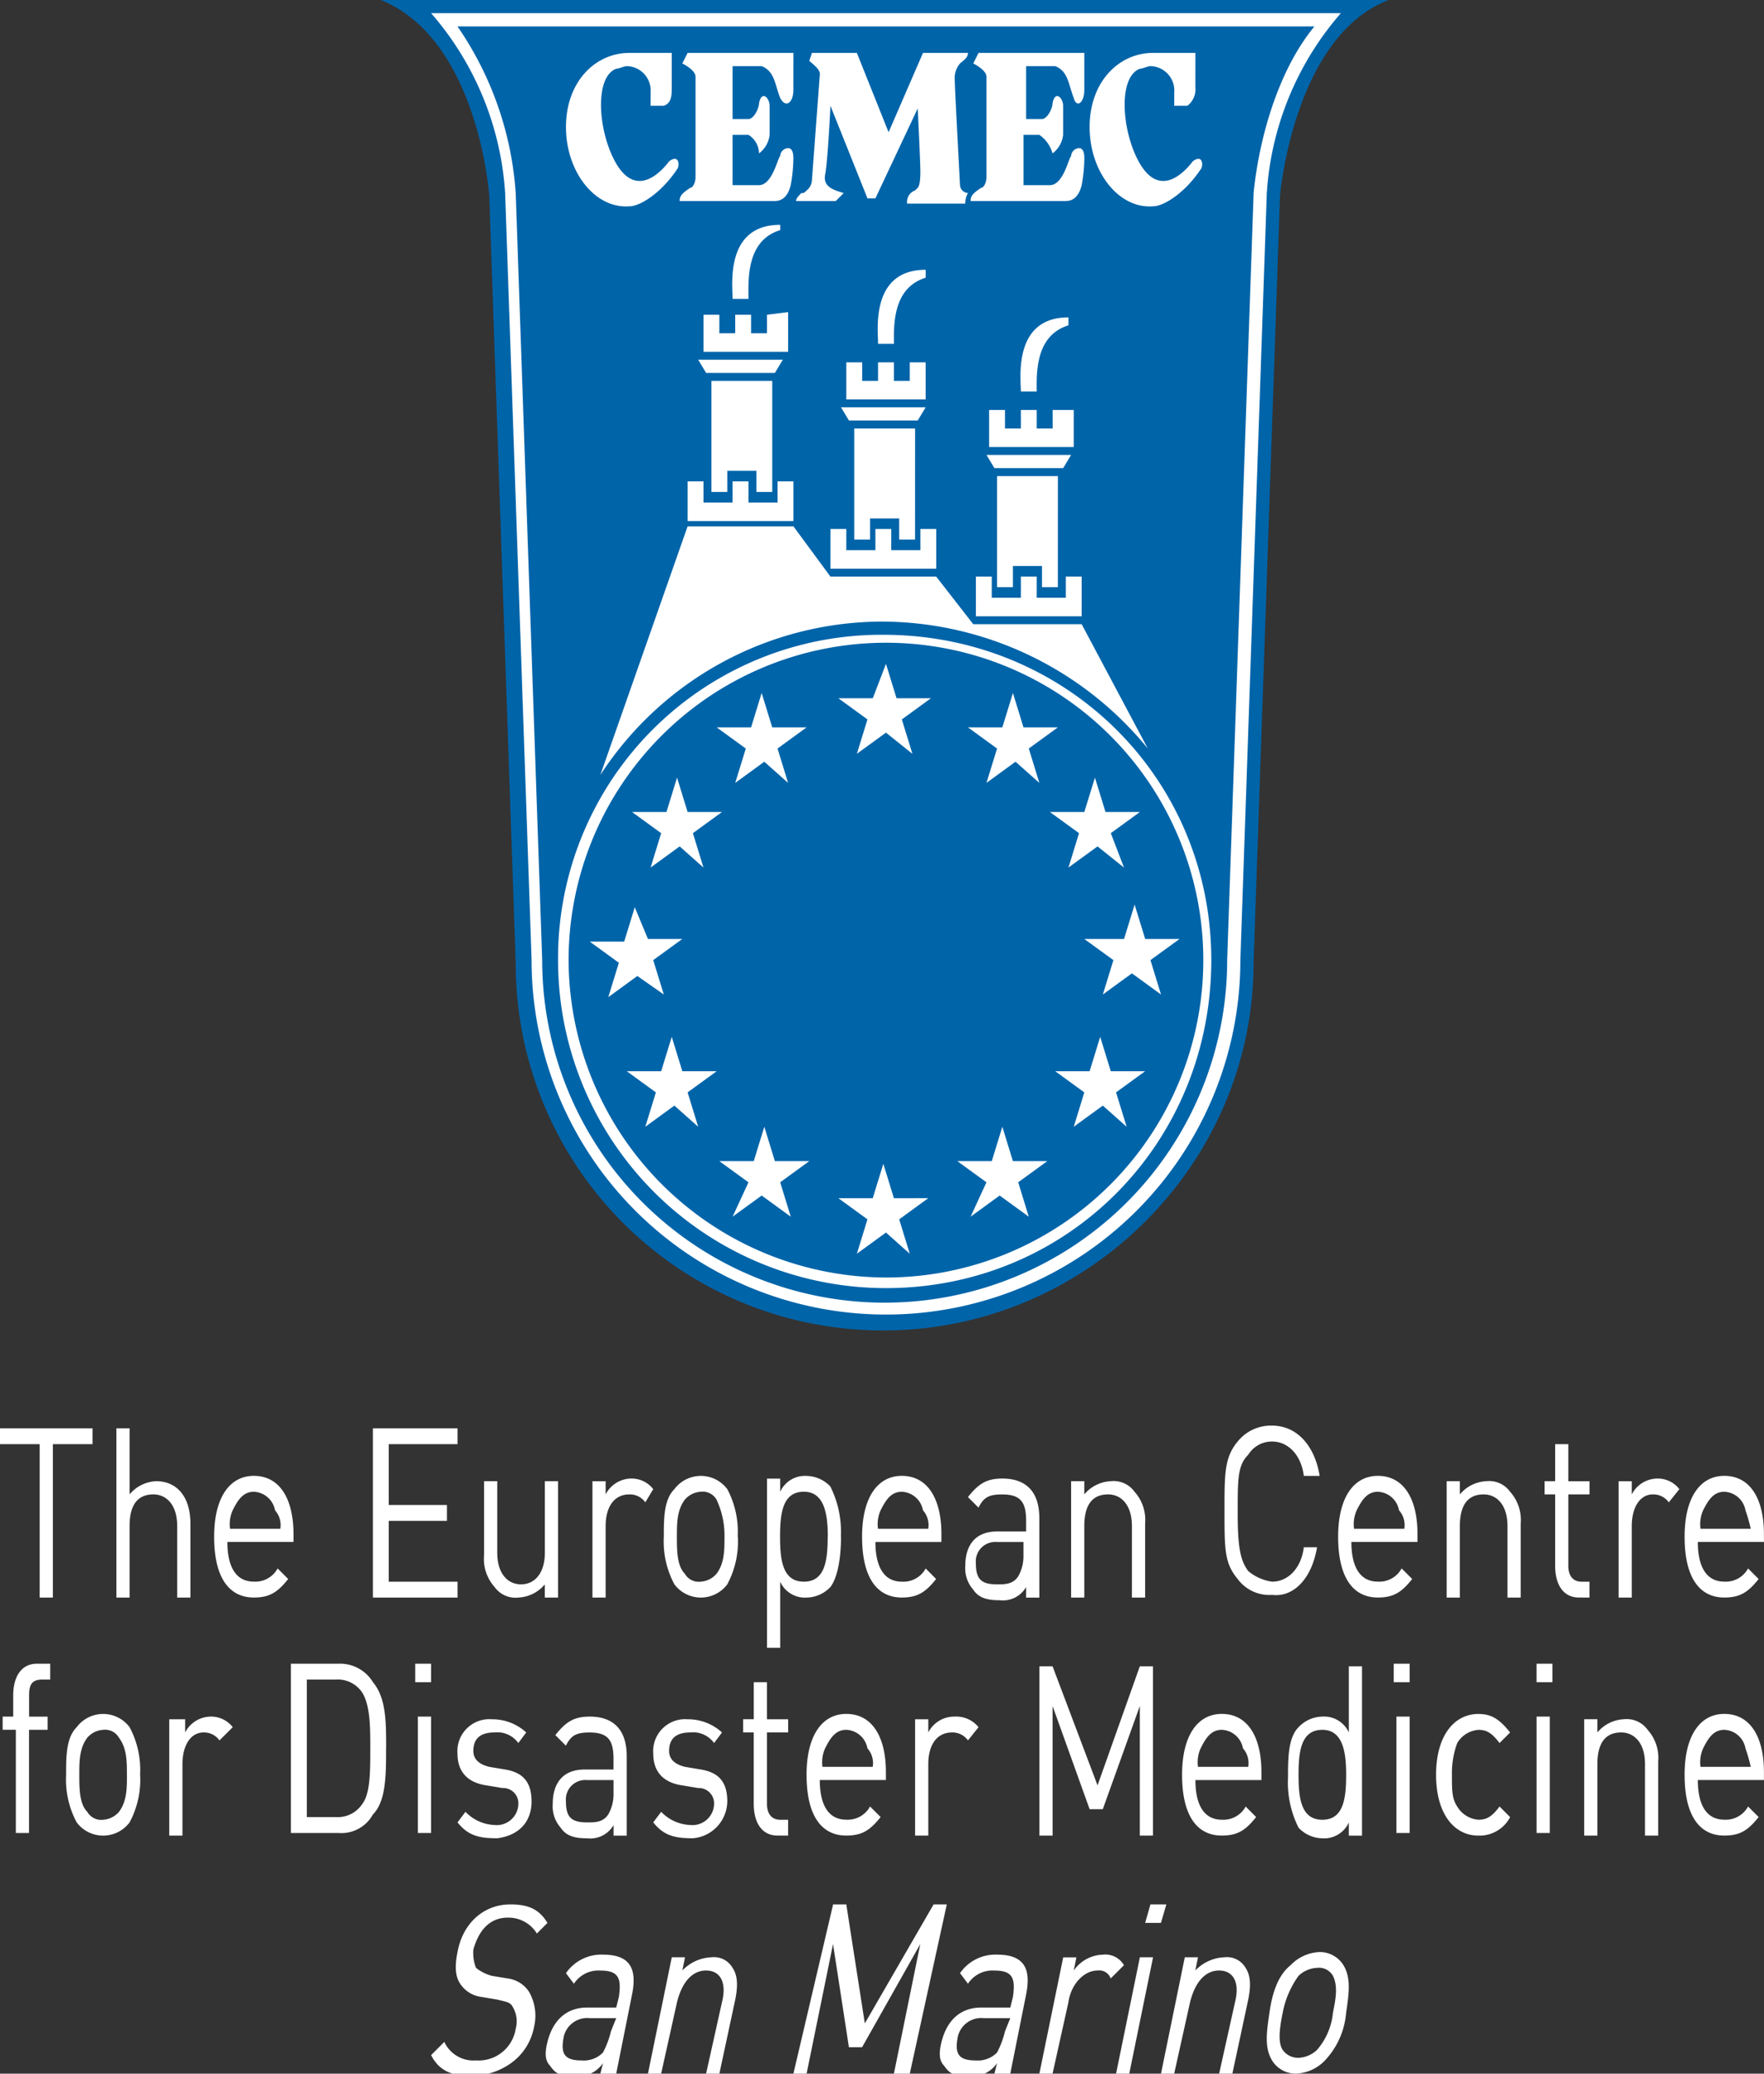
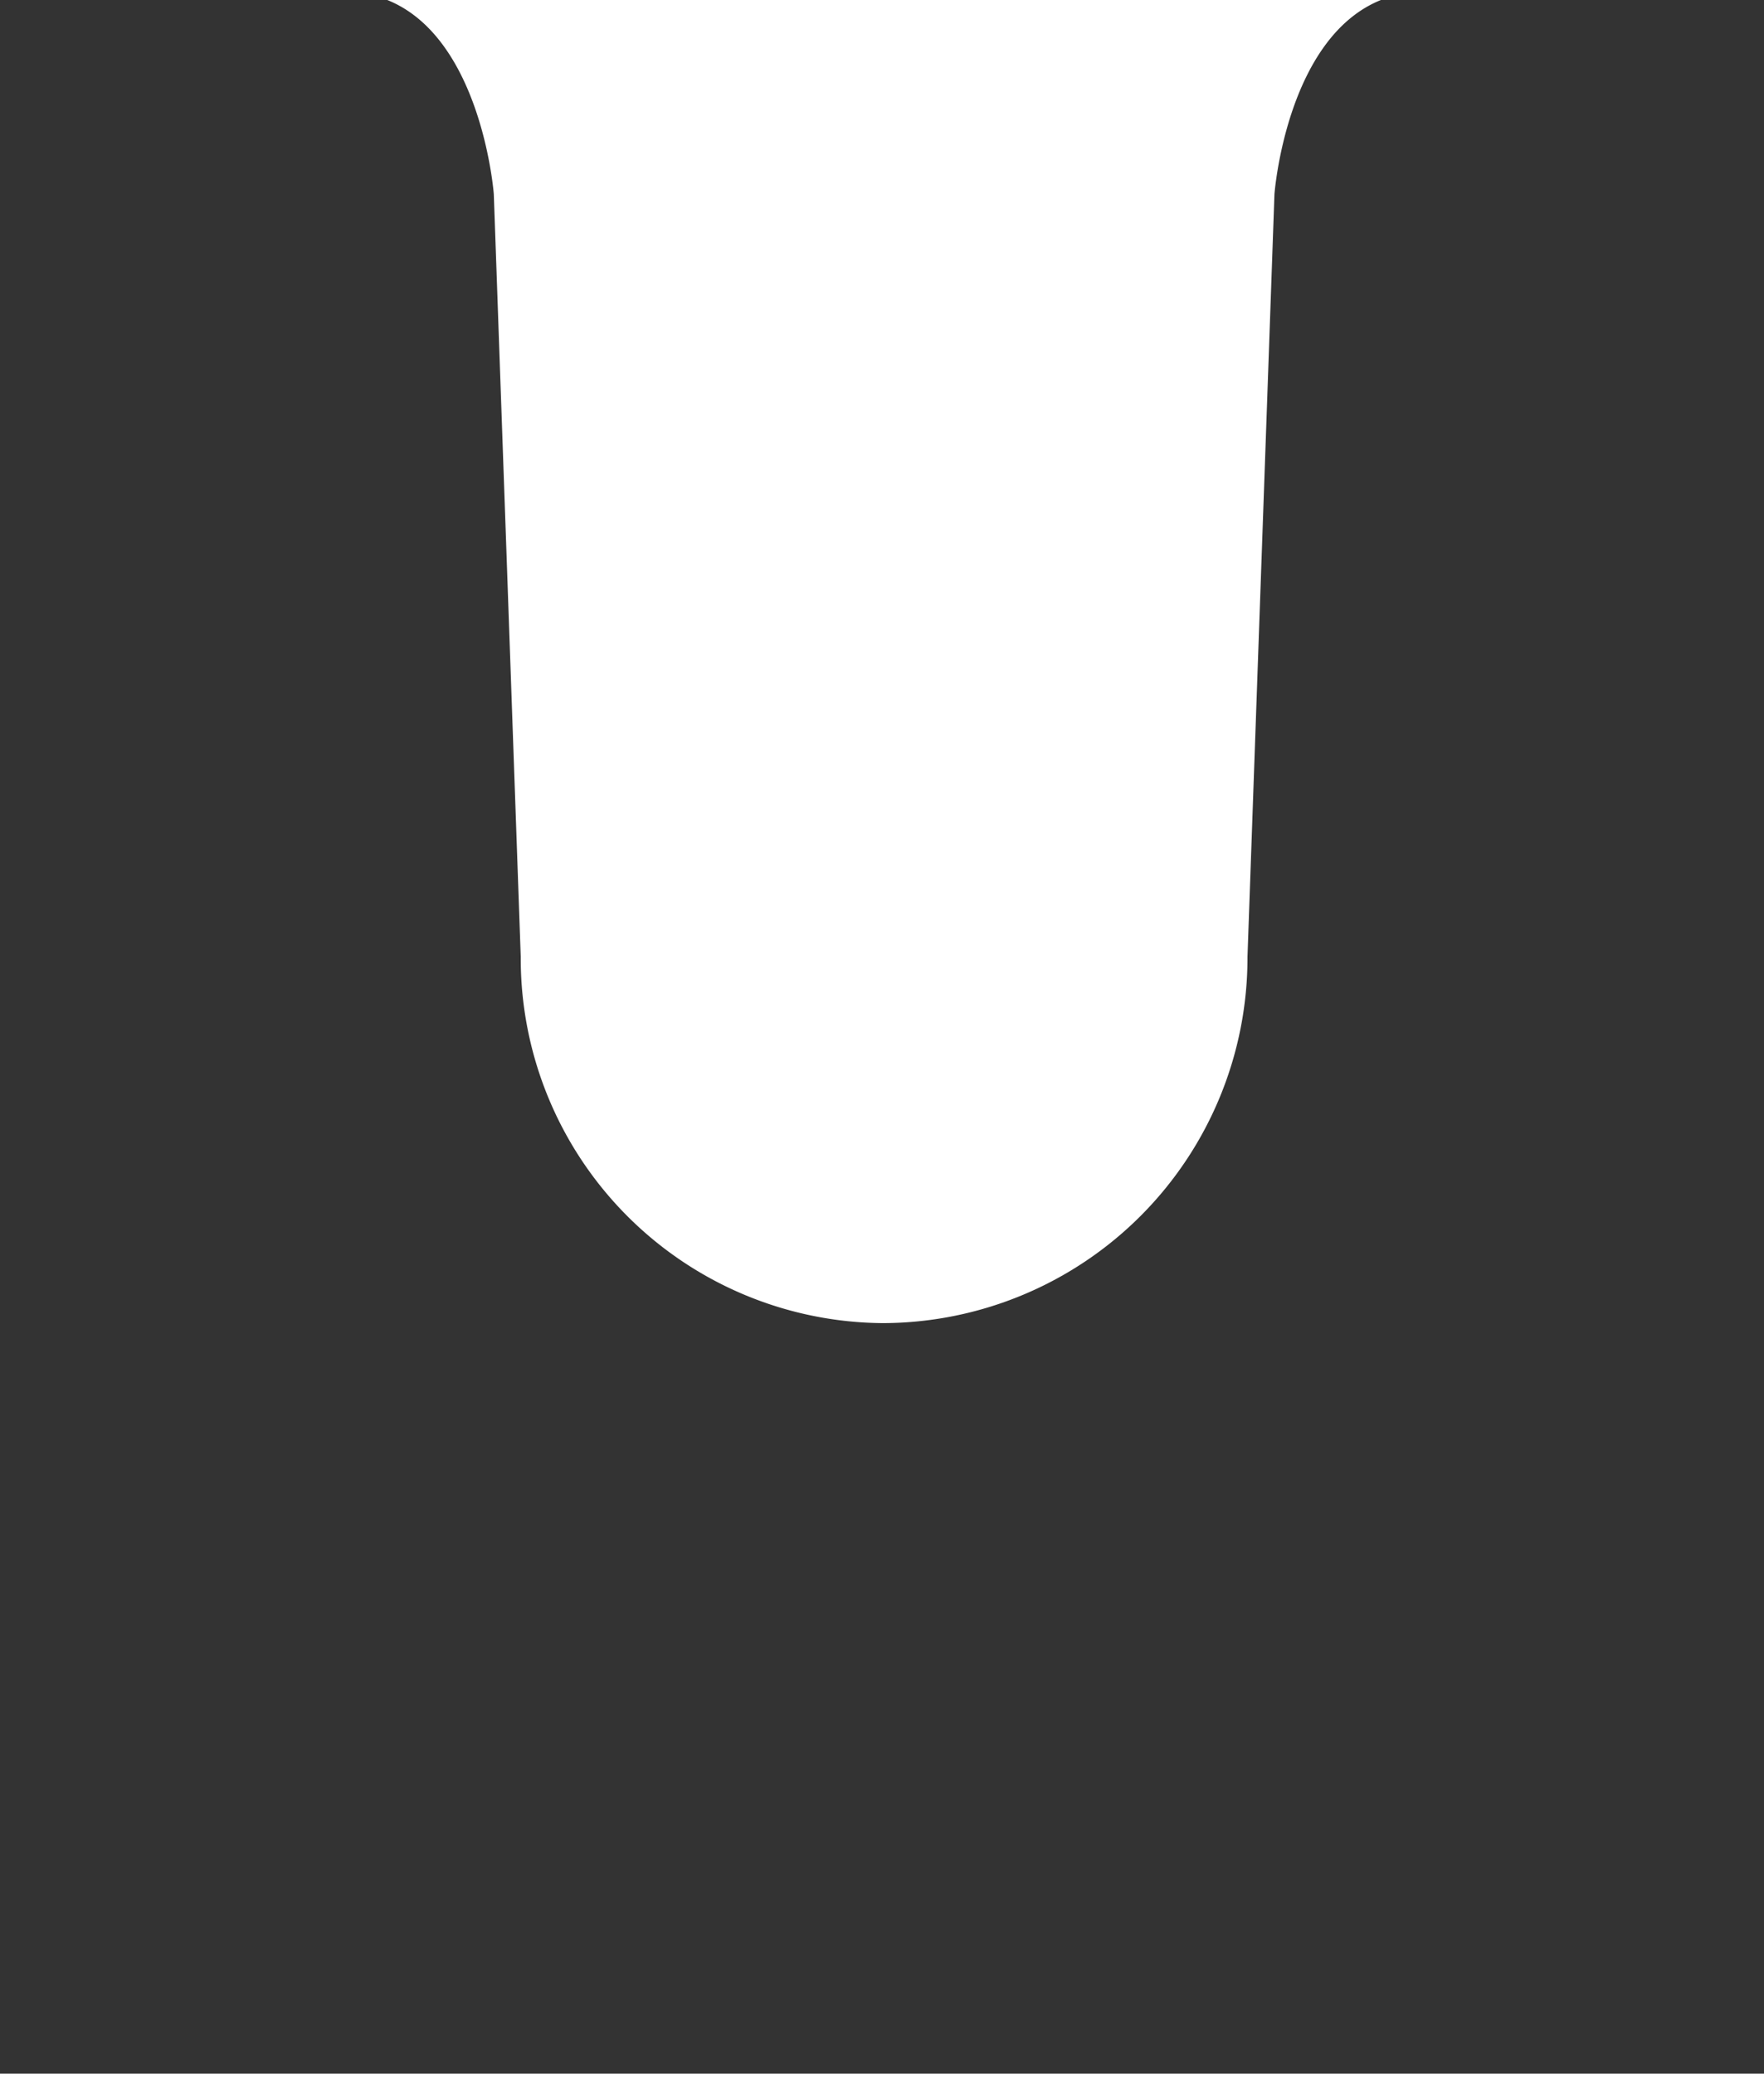
<svg xmlns="http://www.w3.org/2000/svg" id="logo" width="214.004" height="251.543" viewBox="0 0 214.004 251.543">
  <rect x="0" y="0" width="214.004" height="251.543" fill="#333333" stroke="none" />
  <defs>
    <clipPath id="clip-path">
-       <rect id="Rettangolo_630" data-name="Rettangolo 630" width="214.004" height="251.543" />
-     </clipPath>
+       </clipPath>
  </defs>
  <path id="Tracciato_5301" data-name="Tracciato 5301" d="M197.816,190.347A44.238,44.238,0,0,1,153.788,145.9L150.52,53.4s-1.42-18.94-12.93-23.555H258.152C246.643,34.463,245.226,53.4,245.226,53.4l-3.271,92.5a44.334,44.334,0,0,1-44.139,44.446" transform="translate(-90.613 -29.848)" fill="#fff" />
  <g id="logo-2" data-name="logo">
    <g id="Raggruppa_2175" data-name="Raggruppa 2175" clip-path="url(#clip-path)">
-       <path id="Tracciato_5174" data-name="Tracciato 5174" d="M125.709,85.155a8.062,8.062,0,0,1-1.925,4.492,3.466,3.466,0,0,1-2.246.963,2.287,2.287,0,0,1-1.925-.963c-.642-.963-.321-2.888,0-4.492a11.25,11.25,0,0,1,1.925-4.492,3.466,3.466,0,0,1,2.246-.963,1.94,1.94,0,0,1,1.925.963c.642,1.283.321,2.888,0,4.492m1.6,0c.321-2.246.642-4.171-.321-5.775a3.37,3.37,0,0,0-2.888-1.6,5.152,5.152,0,0,0-3.529,1.6c-1.6,1.283-2.246,3.529-2.567,5.775s-.642,4.171.321,5.775a3.369,3.369,0,0,0,2.888,1.6,5.152,5.152,0,0,0,3.529-1.6,9.557,9.557,0,0,0,2.567-5.775m-13.8,7.379,1.925-8.984c.321-1.6.321-2.888-.321-3.85a2.6,2.6,0,0,0-2.567-1.283,5.152,5.152,0,0,0-3.529,1.6l.321-1.6h-1.6l-2.888,14.117h1.6l1.925-8.663c.642-2.567,1.925-3.85,3.529-3.85s2.567,1.283,1.925,3.85l-1.925,8.663Zm-8.663-18.288L105.5,72H103.57l-.642,2.246ZM101,92.534l2.888-14.117h-1.6L99.4,92.534Zm-.642-13.155A2.6,2.6,0,0,0,97.795,78.1a4.433,4.433,0,0,0-3.529,1.925l.321-1.6h-1.6L90.095,92.534h1.6l1.925-8.663c.321-2.246,1.925-3.85,3.529-3.85a1.482,1.482,0,0,1,1.6.963ZM85.924,87.4a10.863,10.863,0,0,1-.963,2.567,3.236,3.236,0,0,1-2.567.963c-1.925,0-2.567-.642-2.246-2.567A2.915,2.915,0,0,1,83.357,85.8h3.208Zm.642,5.134,1.925-9.625c.642-3.208-.321-4.813-3.529-4.813a5.2,5.2,0,0,0-4.492,2.246l.963,1.283a3.553,3.553,0,0,1,3.208-1.6c2.246,0,2.567.963,2.246,3.208l-.321,1.283H83.036c-2.567,0-4.171,1.6-4.813,4.171-.321,1.283-.321,2.246.321,2.888.642.963,1.283,1.283,2.888,1.283a3.762,3.762,0,0,0,3.529-1.6l-.321,1.283h1.925Zm-12.192,0L78.865,72h-1.6L68.919,86.438,66.673,72h-1.6L60.256,92.534h1.6l3.208-15.721,1.925,12.513h1.6l7.059-12.513L72.448,92.534Zm-23.1,0L53.2,83.55c.321-1.6.321-2.888-.321-3.85a2.6,2.6,0,0,0-2.567-1.283,5.152,5.152,0,0,0-3.529,1.6l.321-1.6H45.5L42.609,92.534h1.6l1.925-8.663c.642-2.567,1.925-3.85,3.529-3.85s2.567,1.283,1.925,3.85l-1.925,8.663ZM38.118,87.4a10.862,10.862,0,0,1-.963,2.567,3.236,3.236,0,0,1-2.567.963c-1.925,0-2.567-.642-2.246-2.567A2.915,2.915,0,0,1,35.551,85.8h3.208Zm.642,5.134,1.925-9.625c.642-3.208-.321-4.813-3.529-4.813a5.2,5.2,0,0,0-4.492,2.246l.963,1.283a3.553,3.553,0,0,1,3.208-1.6c2.246,0,2.567.963,2.246,3.208l-.321,1.283H35.23c-2.567,0-4.171,1.6-4.813,4.171-.321,1.283-.321,2.246.321,2.888.642.963,1.283,1.283,2.888,1.283a3.762,3.762,0,0,0,3.529-1.6l-.321,1.283h1.925Zm-9.946-5.775a5.817,5.817,0,0,0-.642-4.171,3.612,3.612,0,0,0-2.567-1.6l-1.925-.321a5.223,5.223,0,0,1-1.925-.963,4.757,4.757,0,0,1-.321-2.246c.642-2.246,1.925-3.85,4.171-3.85a4.026,4.026,0,0,1,3.529,1.925l1.283-1.283C29.455,72.642,28.171,72,25.925,72c-3.208,0-5.775,2.246-6.417,5.775-.321,1.6-.321,2.888.321,3.85a3.611,3.611,0,0,0,2.567,1.6l1.925.321c1.283.321,1.6.321,1.925.963a3.409,3.409,0,0,1,.321,2.567,4.549,4.549,0,0,1-4.813,3.85,3.891,3.891,0,0,1-3.85-2.246l-1.6,1.6c.963,1.925,2.567,2.567,5.134,2.567,3.85-.321,6.738-2.567,7.379-6.1" transform="translate(35.998 159.009)" fill="#fff" />
-     </g>
+       </g>
    <g id="Raggruppa_2176" data-name="Raggruppa 2176" clip-path="url(#clip-path)">
      <path id="Tracciato_5175" data-name="Tracciato 5175" d="M212.179,75.413h-6.1a4.124,4.124,0,0,1,.321-2.246c.642-1.283,1.283-2.246,2.567-2.246a2.723,2.723,0,0,1,2.567,2.246,20.439,20.439,0,0,1,.642,2.246m1.6,1.6v-.963c0-4.171-1.6-7.059-4.813-7.059-2.888,0-4.813,2.567-4.813,7.379,0,5.134,1.925,7.379,4.813,7.379,1.925,0,2.888-.642,4.171-2.246l-1.283-1.283a3.072,3.072,0,0,1-2.888,1.6c-2.246,0-3.208-1.925-3.208-4.813h8.021ZM200.95,83.755V74.771a5.114,5.114,0,0,0-1.283-3.85,3.128,3.128,0,0,0-2.888-1.283,4.455,4.455,0,0,0-3.208,1.6v-1.6h-1.6V83.755h1.6V75.092q0-3.85,2.888-3.85c1.6,0,2.888,1.283,2.888,3.85v8.663ZM188.116,62.9h-1.925v2.246h1.925Zm-.321,6.417h-1.6V83.434h1.6Zm-4.813,12.192L181.7,80.226c-.963,1.283-1.6,1.6-2.567,1.6a3.272,3.272,0,0,1-2.567-1.6c-.642-.963-.642-1.925-.642-3.85a10.475,10.475,0,0,1,.642-3.85,3.272,3.272,0,0,1,2.567-1.6c.963,0,1.6.321,2.567,1.6l1.283-1.283c-1.283-1.6-2.246-2.246-3.85-2.246C176.245,69,174,71.563,174,76.376s2.246,7.379,5.134,7.379a4.19,4.19,0,0,0,3.85-2.246M170.79,62.9h-1.925v2.246h1.925Zm0,6.417h-1.6V83.434h1.6Zm-7.7,7.059c0,2.888-.321,5.454-2.888,5.454s-2.888-2.567-2.888-5.454.321-5.454,2.888-5.454,2.888,2.888,2.888,5.454Zm1.925,7.379V63.221h-1.6v8.021a3.287,3.287,0,0,0-3.208-1.925,4.067,4.067,0,0,0-2.888,1.283c-1.283,1.283-1.283,3.85-1.283,6.1a12.214,12.214,0,0,0,1.283,6.1,4.067,4.067,0,0,0,2.888,1.283,3.287,3.287,0,0,0,3.208-1.925v1.6h1.6Zm-13.8-8.342h-6.1a4.124,4.124,0,0,1,.321-2.246c.642-1.283,1.283-2.246,2.567-2.246a2.723,2.723,0,0,1,2.567,2.246,2.707,2.707,0,0,1,.642,2.246m1.6,1.6v-.963c0-4.171-1.6-7.059-4.813-7.059-2.888,0-4.813,2.567-4.813,7.379,0,5.134,1.925,7.379,4.813,7.379,1.925,0,2.888-.642,4.171-2.246L150.9,80.226a3.072,3.072,0,0,1-2.888,1.6c-2.246,0-3.208-1.925-3.208-4.813h8.021Zm-13.155,6.738V63.221h-1.6L132.93,77.659l-5.454-14.438h-1.6V83.755h1.6V68.034l4.492,12.513h1.6l4.492-12.513V83.755ZM118.492,70.6a3.484,3.484,0,0,0-2.888-1.283,3.529,3.529,0,0,0-3.208,1.925v-1.6h-1.6V83.755h1.6V75.092c0-2.246.963-3.85,2.888-3.85a2.287,2.287,0,0,1,1.925.963Zm-12.834,4.813h-6.1a4.124,4.124,0,0,1,.321-2.246c.642-1.283,1.283-2.246,2.567-2.246a2.723,2.723,0,0,1,2.567,2.246,2.707,2.707,0,0,1,.642,2.246m1.6,1.6v-.963c0-4.171-1.6-7.059-4.813-7.059-2.888,0-4.813,2.567-4.813,7.379,0,5.134,1.925,7.379,4.813,7.379,1.925,0,2.888-.642,4.171-2.246l-1.283-1.283a3.072,3.072,0,0,1-2.888,1.6c-2.246,0-3.208-1.925-3.208-4.813h8.021ZM95.391,83.755V81.83h-.963c-.963,0-1.6-.642-1.6-1.925V71.242h2.567v-1.6H92.825V65.146h-1.6v4.492H89.937v1.6H91.22V79.9c0,2.246.963,3.85,2.888,3.85Zm-7.379-4.171c0-2.567-1.283-3.529-3.208-3.85l-1.925-.321q-1.925-.481-1.925-1.925c0-1.6.963-2.246,2.567-2.246a3.128,3.128,0,0,1,2.888,1.283l.963-1.283a6.1,6.1,0,0,0-4.171-1.6,3.876,3.876,0,0,0-4.171,4.171c0,2.246,1.283,3.529,3.529,3.85l1.925.321A1.849,1.849,0,0,1,86.408,79.9a2.621,2.621,0,0,1-2.888,2.567,5.152,5.152,0,0,1-3.529-1.6l-.963,1.283c1.283,1.6,2.567,1.925,4.813,1.925a4.541,4.541,0,0,0,4.171-4.492m-13.8-.963a4.97,4.97,0,0,1-.642,2.567c-.642.963-1.6.963-2.567.963-1.925,0-2.567-.642-2.567-2.567a2.361,2.361,0,0,1,2.567-2.567h3.208Zm1.6,5.134V74.13c0-3.208-1.6-4.813-4.492-4.813-1.925,0-2.888.642-4.171,2.246l1.283,1.283c.642-1.283,1.283-1.6,2.888-1.6,2.246,0,2.888.963,2.888,3.208v1.283H70.686c-2.567,0-3.85,1.6-3.85,4.171a3.922,3.922,0,0,0,.963,2.888c.642.963,1.6,1.283,3.208,1.283a3.258,3.258,0,0,0,3.208-1.6v1.283h1.6Zm-11.55-4.171c0-2.567-1.283-3.529-3.208-3.85l-1.925-.321q-1.925-.481-1.925-1.925c0-1.6.963-2.246,2.567-2.246a3.128,3.128,0,0,1,2.888,1.283l.963-1.283a6.1,6.1,0,0,0-4.171-1.6,3.876,3.876,0,0,0-4.171,4.171c0,2.246,1.283,3.529,3.529,3.85l1.925.321A1.849,1.849,0,0,1,62.665,79.9a2.621,2.621,0,0,1-2.888,2.567,5.152,5.152,0,0,1-3.529-1.6l-.963,1.283c1.283,1.6,2.567,1.925,4.813,1.925,2.567-.321,4.171-1.925,4.171-4.492M52.077,62.9H50.152v2.246h1.925Zm0,6.417h-1.6V83.434h1.6ZM44.7,73.167c0,2.888,0,5.454-.963,6.738a3.553,3.553,0,0,1-3.208,1.6H37V64.825h3.529a3.553,3.553,0,0,1,3.208,1.6c.963,1.6.963,4.171.963,6.738m1.925,0c0-3.208,0-6.1-1.6-8.021A4.676,4.676,0,0,0,40.847,62.9H35.072V83.434h5.775a4.353,4.353,0,0,0,4.171-2.246c1.6-1.6,1.6-4.813,1.6-8.021M28.014,70.6a3.314,3.314,0,0,0-2.567-1.283,3.529,3.529,0,0,0-3.208,1.925v-1.6H20.313V83.755h1.6V75.092c0-2.246.963-3.85,2.567-3.85a2.287,2.287,0,0,1,1.925.963ZM15.18,76.376c0,1.6,0,3.208-.963,4.492a2.773,2.773,0,0,1-1.925.963,1.94,1.94,0,0,1-1.925-.963C9.4,79.9,9.4,77.98,9.4,76.376s0-3.208.963-4.492a2.773,2.773,0,0,1,1.925-.963,1.94,1.94,0,0,1,1.925.963c.963,1.283.963,2.888.963,4.492m1.6,0A10.988,10.988,0,0,0,15.5,70.6a4.011,4.011,0,0,0-6.417,0C7.8,71.884,7.8,74.13,7.8,76.376a10.987,10.987,0,0,0,1.283,5.775,4.011,4.011,0,0,0,6.417,0,10.987,10.987,0,0,0,1.283-5.775M5.554,70.921v-1.6H3.308V66.75c0-1.283.321-1.925,1.6-1.925h.963V62.9h-1.6c-1.925,0-2.888,1.6-2.888,3.85v2.567H.1v1.6H1.7V83.434h1.6V70.921Z" transform="translate(0.221 138.912)" fill="#fff" />
    </g>
    <g id="Raggruppa_2177" data-name="Raggruppa 2177" clip-path="url(#clip-path)">
      <path id="Tracciato_5176" data-name="Tracciato 5176" d="M212.4,66.413h-6.1a4.124,4.124,0,0,1,.321-2.246c.642-1.283,1.283-2.246,2.567-2.246a2.723,2.723,0,0,1,2.567,2.246,20.454,20.454,0,0,1,.642,2.246m1.6,1.6v-.963c0-4.171-1.6-7.059-4.813-7.059-2.888,0-4.813,2.567-4.813,7.379,0,5.134,1.925,7.379,4.813,7.379,1.925,0,2.888-.642,4.171-2.246l-1.283-1.283a3.072,3.072,0,0,1-2.888,1.6c-2.246,0-3.208-1.925-3.208-4.813H214ZM203.737,61.6a3.314,3.314,0,0,0-2.567-1.283,3.529,3.529,0,0,0-3.208,1.925v-1.6h-1.6V74.755h1.6V66.092c0-2.246.963-3.85,2.567-3.85a2.287,2.287,0,0,1,1.925.963ZM192.829,74.755V72.83h-.963c-.963,0-1.6-.642-1.6-1.925V62.242h2.567v-1.6h-2.567V56.146h-1.6v4.492h-1.283v1.6h1.283V70.9c0,2.246.963,3.85,2.888,3.85Zm-8.342,0V65.771a5.114,5.114,0,0,0-1.283-3.85,3.128,3.128,0,0,0-2.888-1.283,4.455,4.455,0,0,0-3.208,1.6v-1.6h-1.6V74.755h1.6V66.092q0-3.85,2.888-3.85c1.6,0,2.888,1.283,2.888,3.85v8.663Zm-14.117-8.342h-6.1a4.124,4.124,0,0,1,.321-2.246c.642-1.283,1.283-2.246,2.567-2.246a2.723,2.723,0,0,1,2.567,2.246,2.707,2.707,0,0,1,.642,2.246m1.6,1.6v-.963c0-4.171-1.6-7.059-4.813-7.059-2.888,0-4.813,2.567-4.813,7.379,0,5.134,1.925,7.379,4.813,7.379,1.925,0,2.888-.642,4.171-2.246l-1.283-1.283a3.072,3.072,0,0,1-2.888,1.6c-2.246,0-3.208-1.925-3.208-4.813h8.021Zm-12.192.642h-1.6c-.321,2.567-1.925,4.171-3.85,4.171a5.765,5.765,0,0,1-2.888-1.283c-.963-1.283-1.283-2.888-1.283-7.059s0-5.775,1.283-7.059a3.369,3.369,0,0,1,2.888-1.6c1.925,0,3.529,1.6,3.85,4.171H160.1c-.642-3.85-2.888-6.1-5.775-6.1a5.174,5.174,0,0,0-4.171,1.925c-1.6,1.925-1.6,3.85-1.6,8.342,0,4.813,0,6.417,1.6,8.342a4.767,4.767,0,0,0,4.171,1.925c2.567.321,4.813-1.925,5.454-5.775m-20.855,6.1V65.771a5.114,5.114,0,0,0-1.283-3.85,3.128,3.128,0,0,0-2.888-1.283,4.455,4.455,0,0,0-3.208,1.6v-1.6h-1.6V74.755h1.6V66.092q0-3.85,2.888-3.85c1.6,0,2.888,1.283,2.888,3.85v8.663Zm-14.759-5.134a4.97,4.97,0,0,1-.642,2.567c-.642.963-1.6.963-2.567.963-1.925,0-2.567-.642-2.567-2.567a2.361,2.361,0,0,1,2.567-2.567h3.208Zm1.925,5.134V65.13c0-3.208-1.6-4.813-4.492-4.813-1.925,0-2.888.642-4.171,2.246l1.283,1.283c.642-1.283,1.283-1.6,2.888-1.6,2.246,0,2.888.963,2.888,3.208v1.283h-3.529c-2.567,0-3.85,1.6-3.85,4.171a3.922,3.922,0,0,0,.963,2.888c.642.963,1.6,1.283,3.208,1.283a3.258,3.258,0,0,0,3.208-1.6v1.283h1.6Zm-13.476-8.342h-6.1a4.124,4.124,0,0,1,.321-2.246c.642-1.283,1.283-2.246,2.567-2.246a2.722,2.722,0,0,1,2.567,2.246,2.707,2.707,0,0,1,.642,2.246m1.6,1.6v-.963c0-4.171-1.6-7.059-4.813-7.059-2.888,0-4.813,2.567-4.813,7.379,0,5.134,1.925,7.379,4.813,7.379,1.925,0,2.888-.642,4.171-2.246L112.3,71.226a3.072,3.072,0,0,1-2.888,1.6c-2.246,0-3.208-1.925-3.208-4.813h8.021Zm-13.8-.642c0,2.888-.321,5.454-2.888,5.454s-2.888-2.567-2.888-5.454.321-5.454,2.888-5.454S100.425,64.809,100.425,67.376Zm1.6,0a12.214,12.214,0,0,0-1.283-6.1A4.067,4.067,0,0,0,97.858,60a3.287,3.287,0,0,0-3.208,1.925v-1.6h-1.6V80.851h1.6V72.83a3.287,3.287,0,0,0,3.208,1.925,4.067,4.067,0,0,0,2.888-1.283C101.708,72.188,102.029,69.621,102.029,67.376Zm-14.117,0c0,1.6,0,3.208-.963,4.492a2.773,2.773,0,0,1-1.925.963,1.94,1.94,0,0,1-1.925-.963c-.963-.963-.963-2.888-.963-4.492s0-3.208.963-4.492a2.773,2.773,0,0,1,1.925-.963,1.94,1.94,0,0,1,1.925.963,10.248,10.248,0,0,1,.963,4.492m1.6,0A10.987,10.987,0,0,0,88.233,61.6a4.011,4.011,0,0,0-6.417,0c-1.283,1.283-1.283,3.529-1.283,5.775a10.987,10.987,0,0,0,1.283,5.775,4.011,4.011,0,0,0,6.417,0,10.987,10.987,0,0,0,1.283-5.775M79.249,61.6a3.314,3.314,0,0,0-2.567-1.283,3.529,3.529,0,0,0-3.208,1.925v-1.6h-1.6V74.755h1.6V66.092c0-2.246.963-3.85,2.888-3.85a2.287,2.287,0,0,1,1.925.963ZM67.7,74.755V60.638h-1.6V69.3c0,2.567-1.283,3.85-2.888,3.85s-2.888-1.283-2.888-3.85V60.638h-1.6v8.984A5.114,5.114,0,0,0,60,73.472a3.128,3.128,0,0,0,2.888,1.283,4.455,4.455,0,0,0,3.208-1.6v1.6Zm-12.192,0V72.83H47.164V65.45h7.059V63.525H47.164V56.146h8.342V54.221H45.239V74.755H55.506Zm-21.5-8.342h-6.1a4.124,4.124,0,0,1,.321-2.246c.642-1.283,1.283-2.246,2.567-2.246a2.723,2.723,0,0,1,2.567,2.246,2.707,2.707,0,0,1,.642,2.246m1.6,1.6v-.963c0-4.171-1.6-7.059-4.813-7.059-2.888,0-4.813,2.567-4.813,7.379,0,5.134,1.925,7.379,4.813,7.379,1.925,0,2.888-.642,4.171-2.246l-1.283-1.283a3.072,3.072,0,0,1-2.888,1.6c-2.246,0-3.208-1.925-3.208-4.813h8.021ZM23.1,74.755V65.771c0-3.208-1.6-5.134-4.171-5.134a4.455,4.455,0,0,0-3.208,1.6V54.221h-1.6V74.755h1.6V66.092q0-3.85,2.888-3.85c1.6,0,2.888,1.283,2.888,3.85v8.663ZM11.23,56.146V54.221H0v1.925H4.813V74.755h1.6V56.146Z" transform="translate(0 119.036)" fill="#fff" />
    </g>
    <g id="Raggruppa_2178" data-name="Raggruppa 2178" clip-path="url(#clip-path)">
-       <path id="Tracciato_5177" data-name="Tracciato 5177" d="M121.883,23.422A36.774,36.774,0,0,1,130.867,1.6H20.5A36.774,36.774,0,0,1,29.48,23.422l3.208,93.045a42.993,42.993,0,0,0,85.987,0ZM75.361,161.386a44.5,44.5,0,0,1-44.6-44.6L27.555,23.743S26.271,4.813,14.4,0H136.642c-11.55,4.492-13.155,23.743-13.155,23.743l-3.208,93.045c0,24.384-20.213,44.6-44.918,44.6M35.9,116.467a39.778,39.778,0,0,0,39.785,39.785c22.138,0,39.464-17.647,39.464-39.785S97.5,77,75.361,77A39.232,39.232,0,0,0,35.9,116.467m84.383-93.045-3.208,93.045a41.55,41.55,0,0,1-83.1,0L30.763,23.422A40.426,40.426,0,0,0,23.7,3.208H127.659c-4.492,5.454-6.738,13.8-7.379,20.213M41.03,94.008A40.874,40.874,0,0,1,75.361,75.4a41.777,41.777,0,0,1,32.085,15.4L99.424,75.72H86.27l-4.492-5.775H68.944l-4.492-6.1H51.618ZM99.745,6.417H86.911L86.27,7.7c.642.321,1.6.963,1.6,1.6V21.5c0,.642-.321,1.283-.642,1.283-.963.642-1.283.963-1.283,1.6H97.5q1.444,0,1.925-1.925a18.637,18.637,0,0,0,.321-3.208c0-.321,0-1.283-.642-1.283a1.024,1.024,0,0,0-.963.963c-.321.321-.963,3.529-2.567,3.529H92.366v-6.1h1.925a4.092,4.092,0,0,1,1.6,2.246,3.248,3.248,0,0,0,1.283-2.246V12.834c0-.963-.963-1.925-1.283-.321,0,.642-.642,1.925-1.283,1.925H92.686V8.021h3.529c1.6.642,1.6,2.246,2.246,3.85.321,1.283,1.283.642,1.283-.963Zm13.476,4.171V6.417h-5.134c-4.171,0-7.7,3.529-7.7,8.984s3.529,9.946,7.7,9.625c1.283,0,3.85-1.6,5.775-4.492.321-.321.321-1.925-.963-.963-.963,1.283-4.171,4.813-6.738-.321-1.925-3.85-2.246-9.946.321-10.909.321,0,.963-.321,1.283-.321a2.963,2.963,0,0,1,2.888,3.208v1.6h1.6a2.5,2.5,0,0,0,.963-2.246M64.452,6.417H51.618L50.976,7.7c.642.321,1.6.963,1.6,1.6V21.5c0,.642-.321,1.283-.642,1.283-.963.642-1.283.963-1.283,1.6h11.55q1.444,0,1.925-1.925a18.638,18.638,0,0,0,.321-3.208c0-.321,0-1.283-.642-1.283a1.024,1.024,0,0,0-.963.963c-.321.321-.963,3.529-2.567,3.529H57.073v-6.1H59a2.7,2.7,0,0,1,1.283,2.246,3.248,3.248,0,0,0,1.283-2.246V12.834c0-.963-.963-1.925-1.283-.321,0,.642-.642,1.925-1.283,1.925H57.073V8.021H60.6c1.6.642,1.6,2.246,2.246,3.85.642,1.283,1.6.642,1.6-.963Zm15.08,6.738s.321,6.417.321,7.7c0,.321,0,1.6-.321,1.925l-.321.321a1.482,1.482,0,0,0-.963,1.6h7.059a2.425,2.425,0,0,1,.321-1.283,1.024,1.024,0,0,1-.963-.963s-.642-11.871-.642-12.834A2.712,2.712,0,0,1,84.665,7.7c.321-.321.963-.642.963-1.283H80.173L76,16.042l-3.85-9.625H66.7l-.321.963c.321.321,1.283.963,1.283,1.6L66.7,21.818a1.667,1.667,0,0,1-.642,1.283c-.321.321-.321.321-.642.321-.321.321-.642.642-.642.963h4.813l.963-.963c-.963-.321-2.567-.642-2.246-2.246s.642-8.342.642-8.342l4.492,11.23H74.4ZM49.693,10.588V6.417H44.56c-4.171,0-7.7,3.529-7.7,8.984s3.529,9.946,7.7,9.625c1.283,0,3.85-1.6,5.775-4.492.321-.321.321-1.925-.963-.963-.963,1.283-4.171,4.813-6.738-.321-1.925-3.85-2.246-9.946.321-10.909.321,0,.963-.321,1.283-.321a2.963,2.963,0,0,1,2.888,3.208v1.6h1.6c.963-.321.963-1.283.963-2.246M93.97,47.806c0-2.246-.321-7.059,3.85-8.342V38.5c-6.738,0-5.775,7.379-5.775,8.984H93.97Zm4.171,7.379H87.874l.963,1.6h8.342Zm-1.6,2.567H89.157V71.228h1.925V68.661h3.529v2.567h1.925ZM97.5,69.944v2.567H93.97V69.944H92.045v2.567H88.515V69.944H86.59v4.813H99.424V69.944Zm-1.6-20.213v2.246H93.97V49.731H92.045v2.246H90.12V49.731H88.195v4.492H98.462V49.731Zm-19.251-7.7c0-2.246-.321-7.059,3.85-8.342v-.963c-6.738,0-5.775,7.379-5.775,8.984h1.925Zm3.85,7.379H70.227l.963,1.6h8.342Zm-1.283,2.567H71.831V65.453h1.925V62.886h3.529v2.567h1.925Zm.642,12.192v2.567H76.323V64.169H74.4v2.567H70.869V64.169H68.944v4.813H81.778V64.169ZM78.569,43.956V46.2H76.644V43.956H74.719V46.2H72.794V43.956H70.869v4.492h9.625V43.956ZM59,36.256c0-2.246-.321-7.059,3.85-8.342v-.642c-6.738,0-5.775,7.379-5.775,8.984Zm4.171,7.379H52.9l.963,1.6h8.342Zm-1.925-5.454v2.246H59.318V38.181H57.393v2.246H55.468V38.181H53.543v4.492H63.81V37.86Zm.642,8.021H54.506V59.677h1.925V57.111H59.96v2.567h1.925V46.2Zm.642,12.192v2.567H59V58.394H57.073v2.567H53.543V58.394H51.618v4.813H64.452V58.394ZM94.291,94.97,93.007,90.8l3.529-2.567H92.366l-1.283-4.171L89.8,88.233H85.628L89.157,90.8,87.874,94.97,91.4,92.4Zm10.588,41.71-1.283-4.171,3.529-2.567h-4.171l-1.283-4.171-1.283,4.171H96.216l3.529,2.567-1.283,4.171,3.529-2.567Zm-.321-31.443-1.6-4.171,3.529-2.567h-4.171l-1.283-4.171L99.745,98.5H95.574l3.529,2.567-1.283,4.171,3.529-2.567Zm4.492,15.4-1.283-4.171L111.3,113.9h-4.171l-1.283-4.171-1.283,4.171H99.745l3.529,2.567-1.283,4.171,3.529-2.567ZM93.007,147.589l-1.283-4.171,3.529-2.567H91.082L89.8,136.68l-1.283,4.171H84.344l3.529,2.567-1.925,4.171,3.529-2.567Zm-14.438,4.492-1.283-4.171,3.529-2.567H76.644l-1.283-4.171-1.283,4.171H69.906l3.529,2.567-1.283,4.171,3.529-2.567Zm-14.438-4.492-1.283-4.171,3.529-2.567H62.206l-1.283-4.171-1.283,4.171H55.468L59,143.418l-1.925,4.171,3.529-2.567ZM52.9,136.68l-1.283-4.171,3.529-2.567H50.976l-1.283-4.171-1.283,4.171H44.239l3.529,2.567-1.283,4.171,3.529-2.567Zm-4.171-16.042-1.283-4.171,3.529-2.567H46.805l-1.6-3.85-1.283,4.171H39.747l3.529,2.567-1.283,4.171,3.529-2.567Zm4.813-15.4-1.283-4.171L55.789,98.5H51.618l-1.283-4.171L49.051,98.5H44.88l3.529,2.567-1.283,4.171,3.529-2.567ZM63.81,94.97,62.527,90.8l3.529-2.567H61.885L60.6,84.062l-1.283,4.171H55.147L58.677,90.8,57.393,94.97,60.923,92.4Zm15.08-3.529L77.607,87.27,81.136,84.7H76.965l-1.283-4.171-1.6,4.171H69.906l3.529,2.567-1.283,4.171,3.529-2.567ZM37.18,116.467a38.5,38.5,0,1,1,38.5,38.5,38.615,38.615,0,0,1-38.5-38.5" transform="translate(31.802 0)" fill="#0064a9" />
-     </g>
+       </g>
  </g>
</svg>